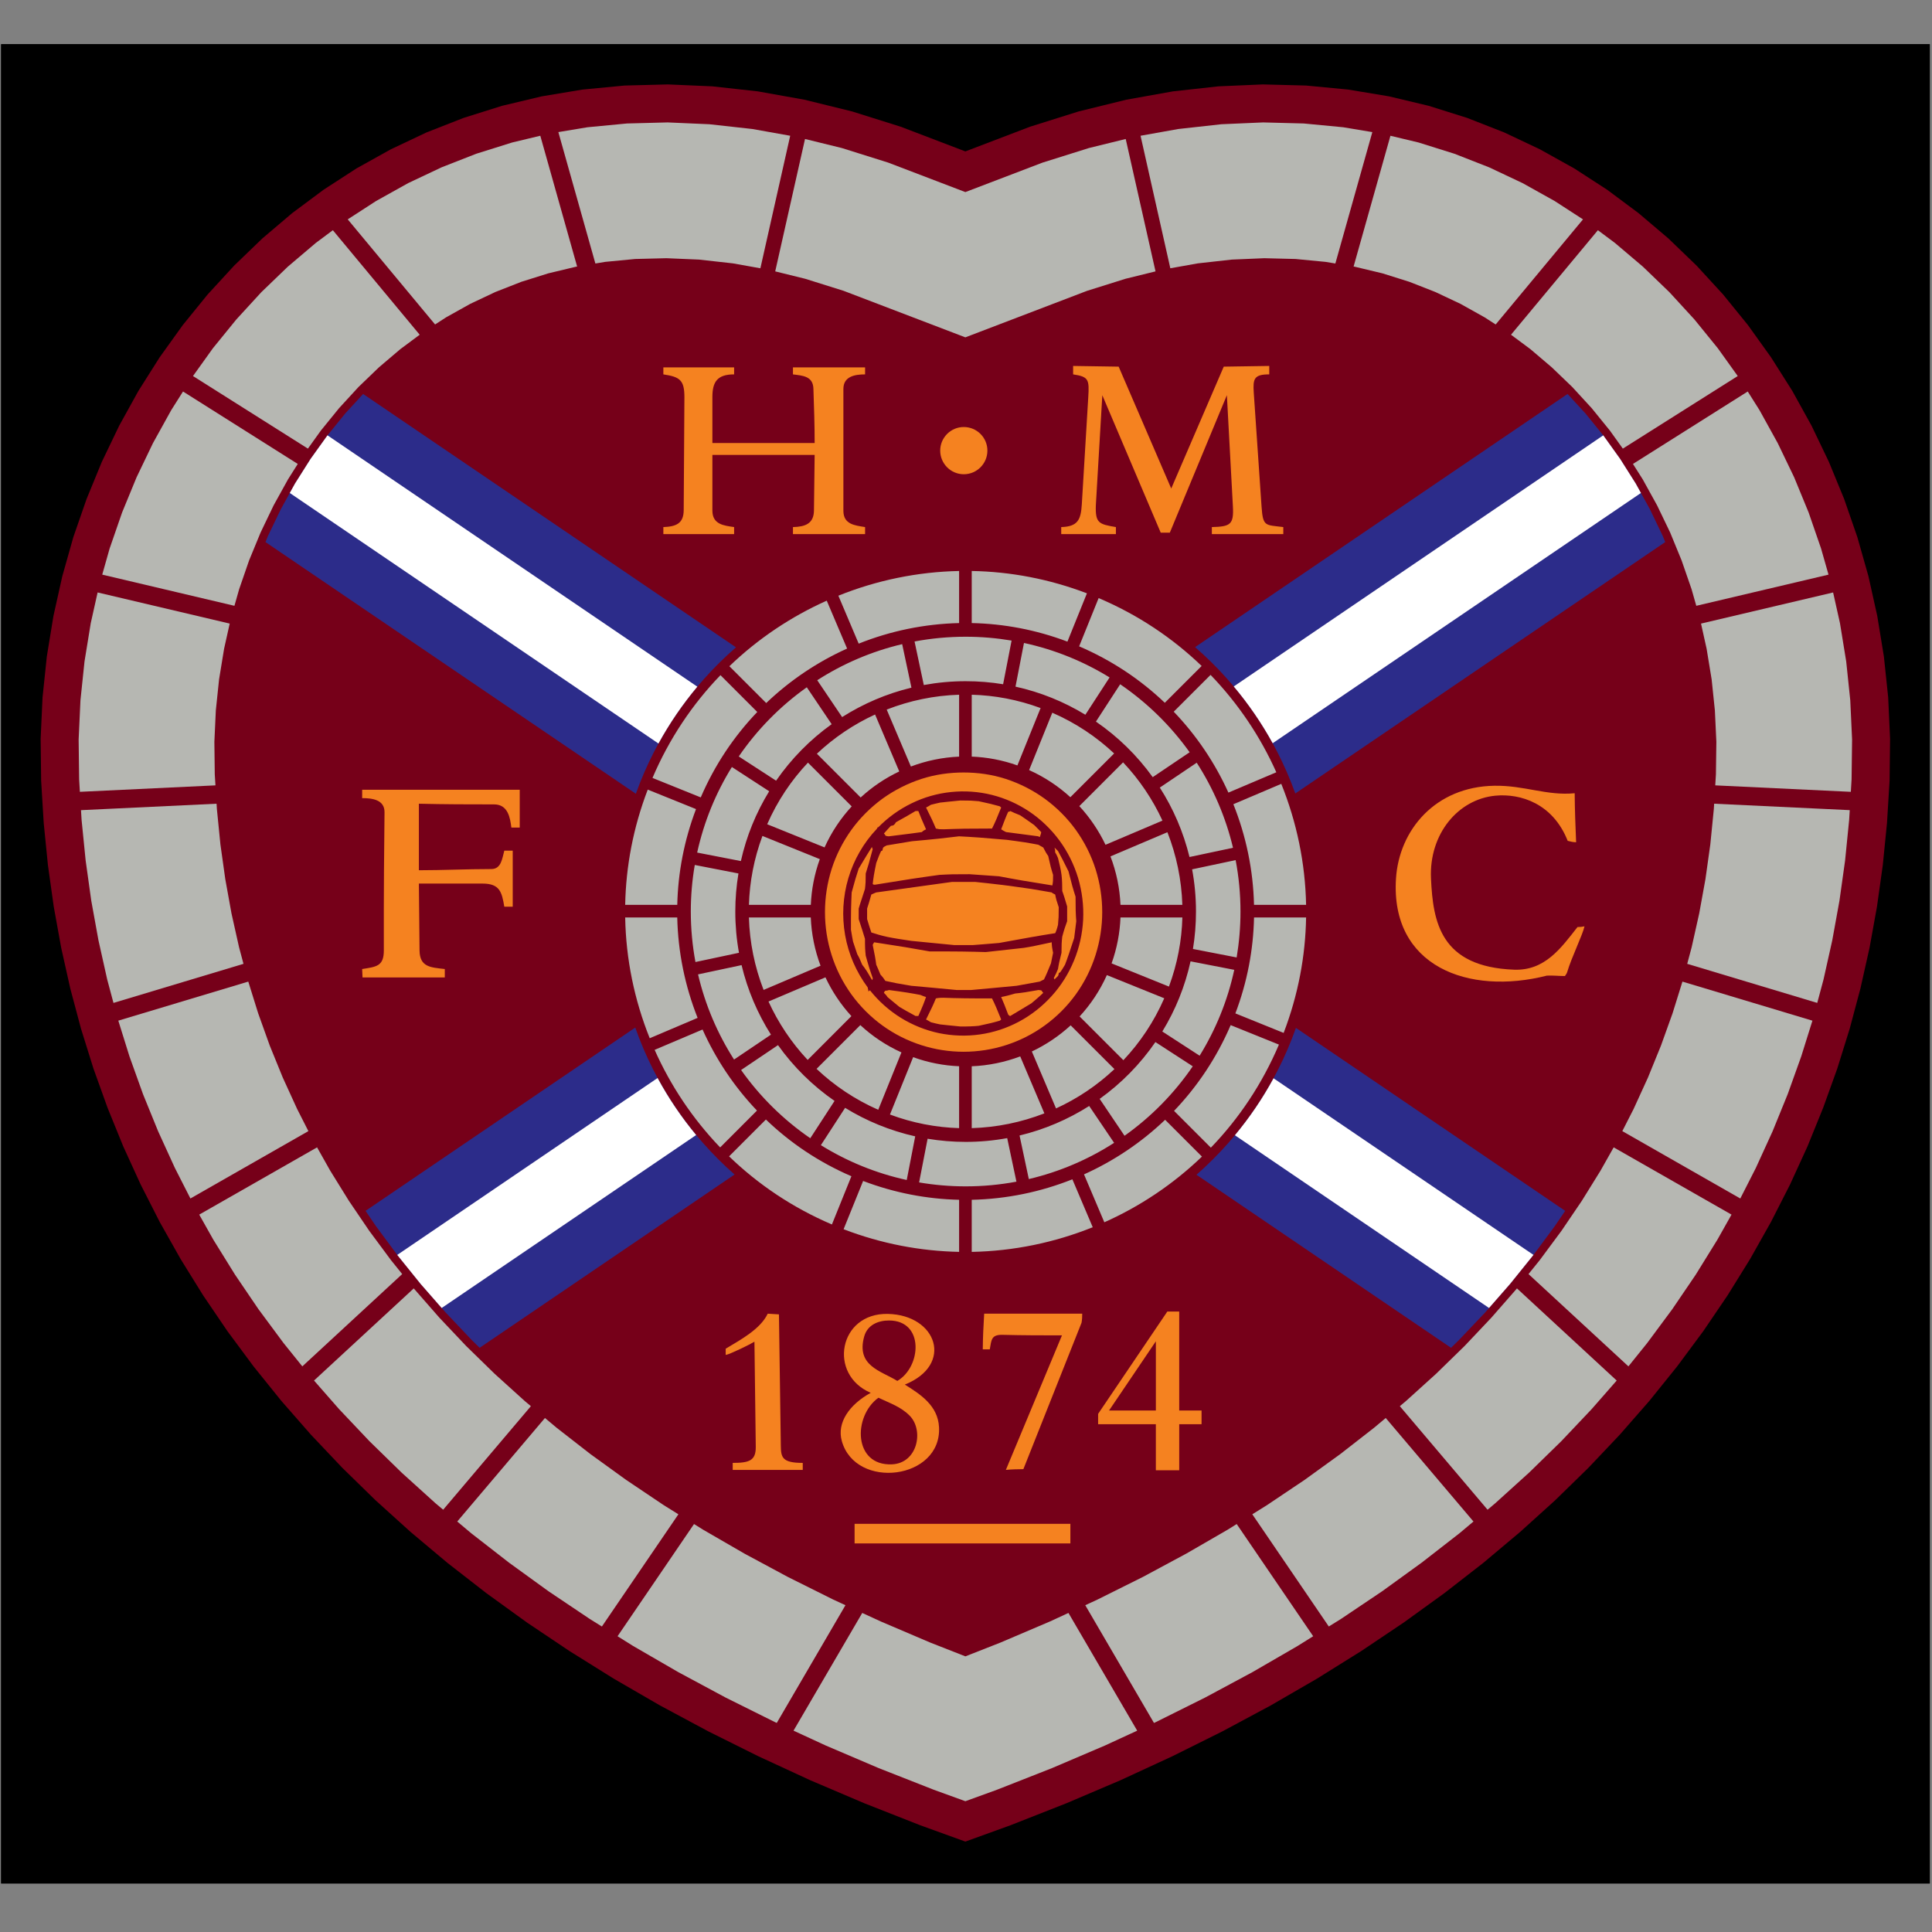
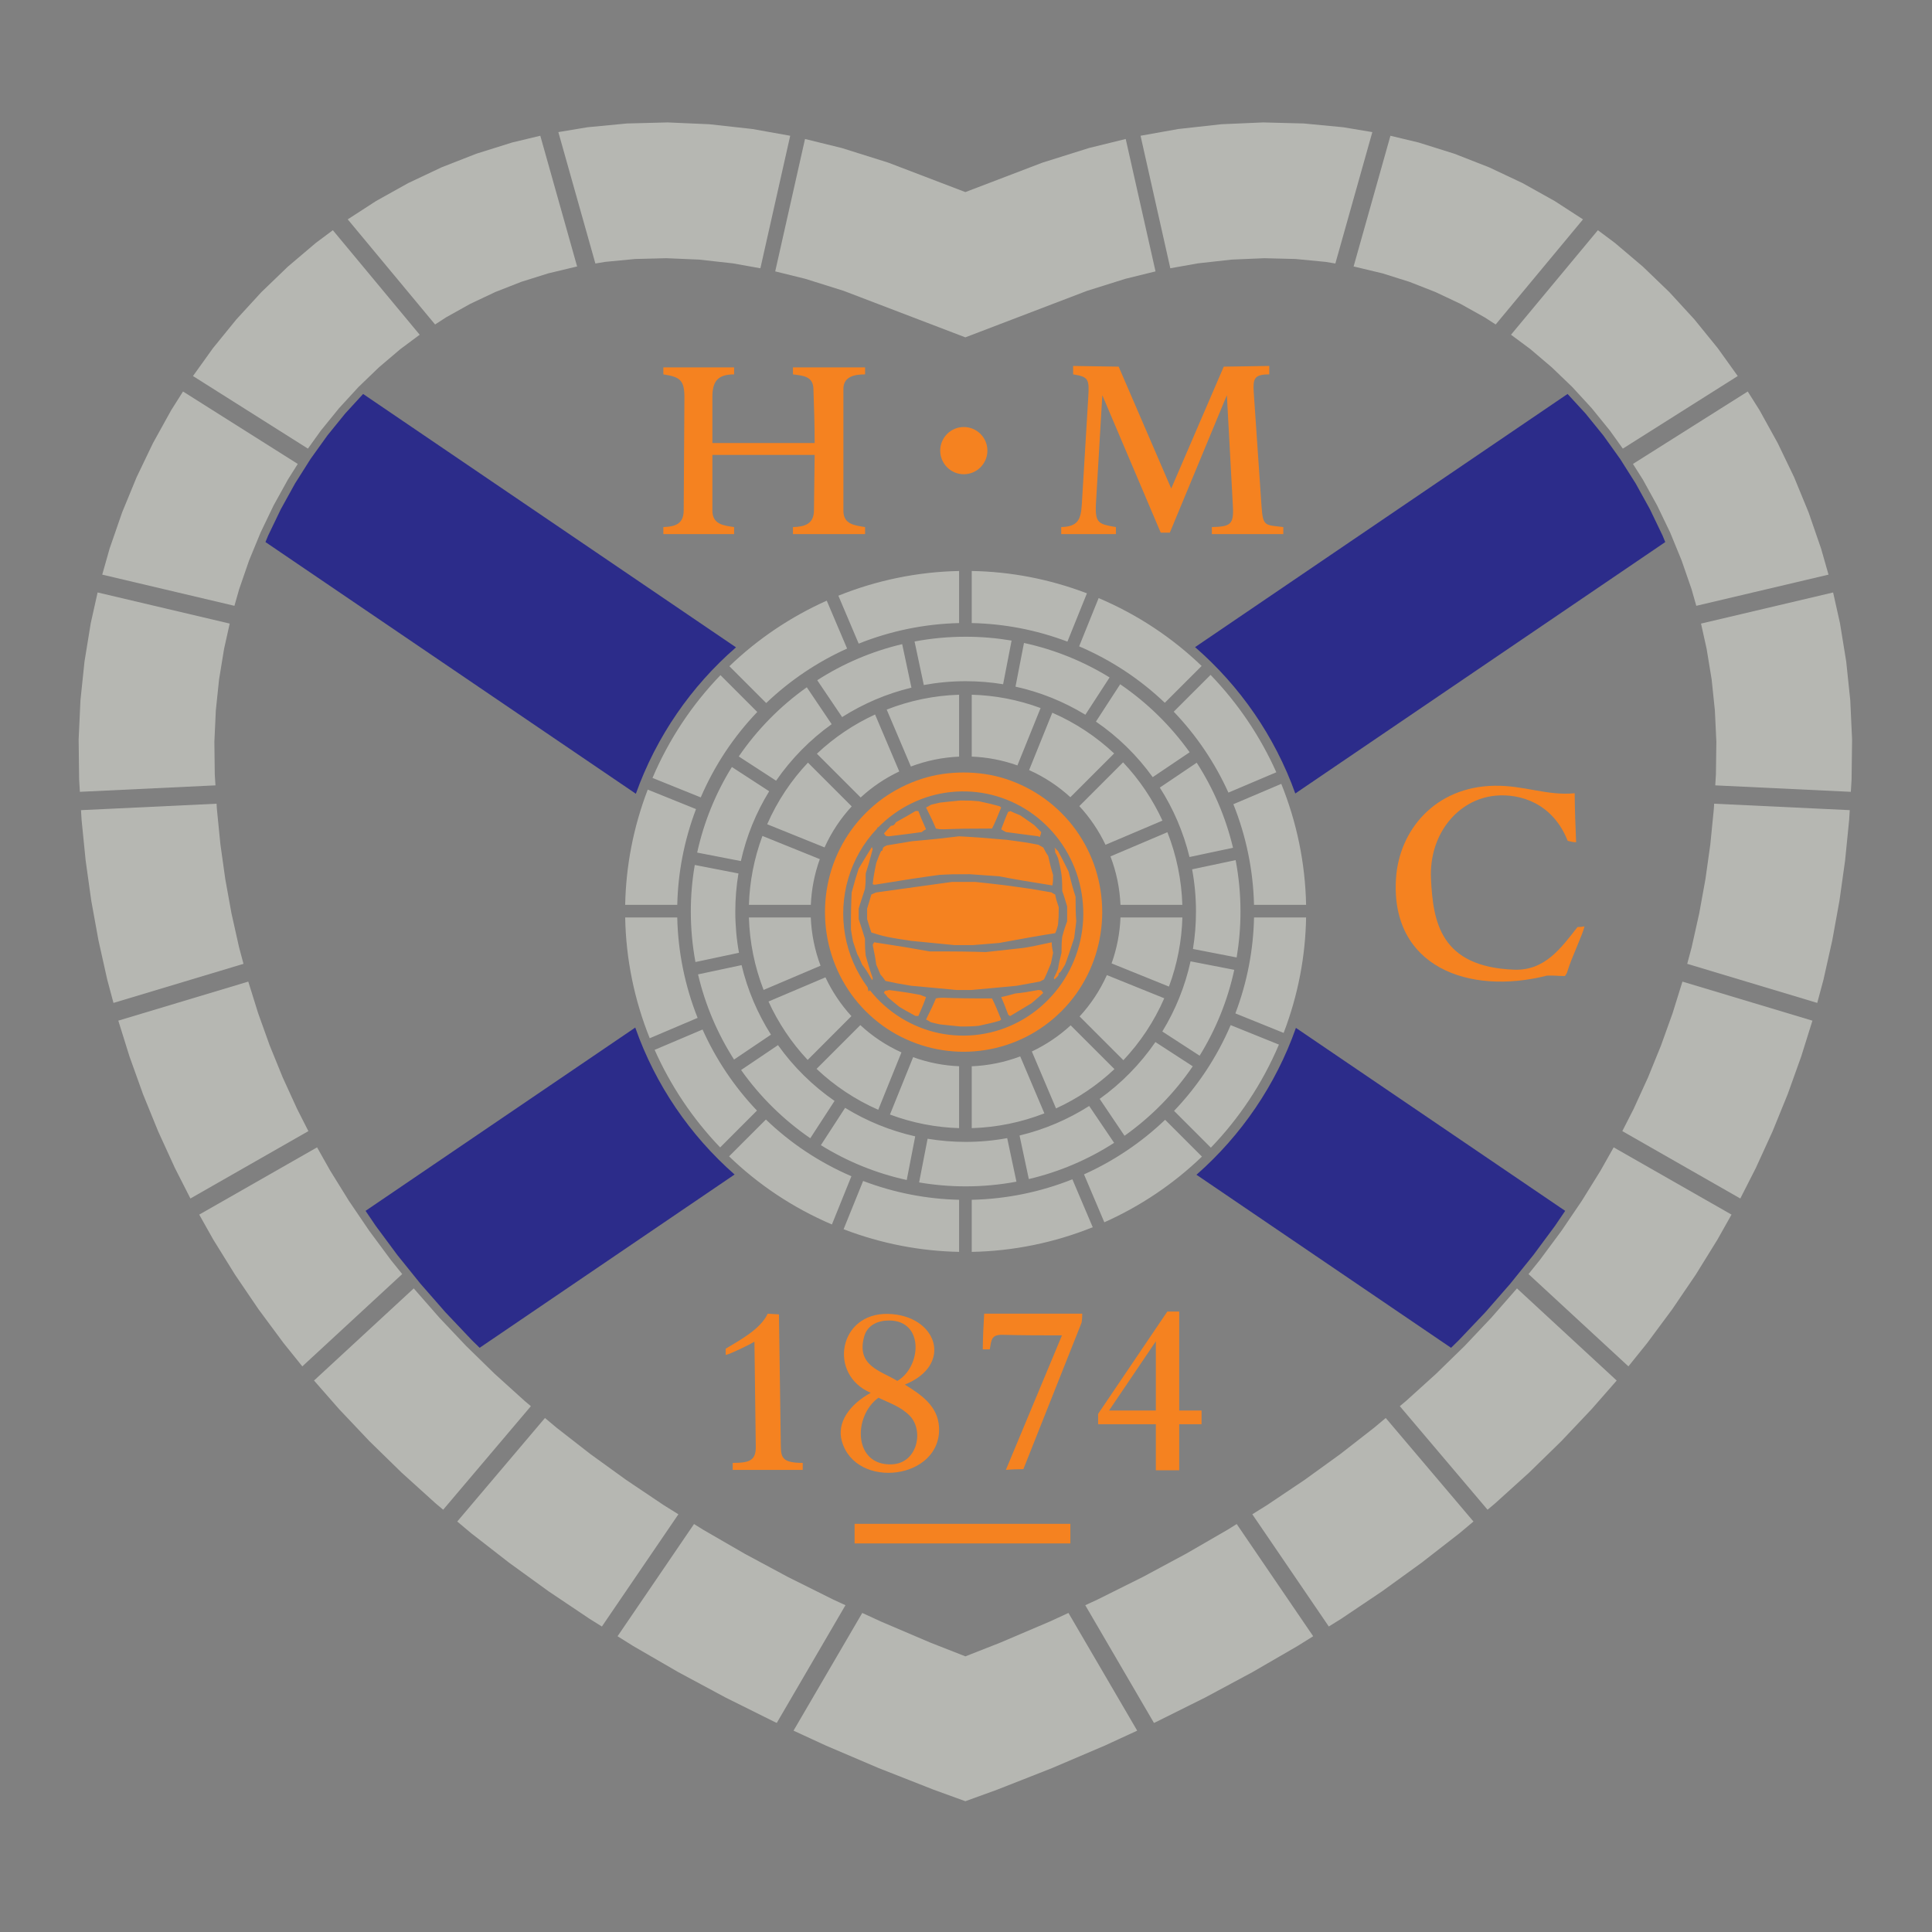
<svg xmlns="http://www.w3.org/2000/svg" xmlns:xlink="http://www.w3.org/1999/xlink" version="1.1" x="0px" y="0px" width="1000px" height="1000px" viewBox="0 -22.635 1000 1000" overflow="visible" enable-background="new 0 -22.635 1000 1000" xml:space="preserve">
  <rect x="0" y="-22.635" width="1000" height="1000" fill="#808080" stroke="none" />
  <defs>
</defs>
  <g>
    <defs>
      <rect id="SVGID_1_" x="0.597" y="0.253" width="999.284" height="951.989" />
    </defs>
    <defs>
-       <path id="SVGID_2_" d="M0,0h998.853v954.73H0V0L0,0z M0,0" />
-     </defs>
+       </defs>
    <defs>
-       <rect id="SVGID_3_" x="0.78" y="0.253" width="999.22" height="953.454" />
-     </defs>
+       </defs>
    <clipPath id="SVGID_4_">
      <use xlink:href="#SVGID_1_" overflow="visible" />
    </clipPath>
    <clipPath id="SVGID_5_" clip-path="url(#SVGID_4_)">
      <use xlink:href="#SVGID_2_" overflow="visible" />
    </clipPath>
    <clipPath id="SVGID_6_" clip-path="url(#SVGID_5_)">
      <use xlink:href="#SVGID_3_" overflow="visible" />
    </clipPath>
    <path clip-path="url(#SVGID_6_)" fill-rule="evenodd" clip-rule="evenodd" fill="#F58220" d="M499.672,33.94   c287.855-119.857,508.88,104.505,498.734,348.289c-10.152,243.778-167.852,455.105-498.734,570.01   C168.785,837.334,11.085,626.007,0.932,382.229C-9.213,138.446,211.806-85.917,499.672,33.94" />
  </g>
-   <polyline fill-rule="evenodd" clip-rule="evenodd" fill="#760019" points="499.672,55.733 533.151,42.951 558.303,35.042   582.963,28.975 607.072,24.66 630.639,22.056 653.63,21.062 676.026,21.64 697.826,23.725 718.994,27.248 739.519,32.146   759.384,38.391 778.564,45.906 797.062,54.654 814.831,64.542 831.863,75.578 848.1,87.676 863.547,100.781 878.159,114.856   891.91,129.833 904.759,145.668 916.681,162.307 927.67,179.661 937.658,197.712 946.621,216.407 954.532,235.65 961.365,255.388   967.098,275.609 971.675,296.215 975.096,317.157 977.324,338.344 978.299,359.785 978.04,381.496 976.705,403.355 974.535,425.12   971.517,446.656 967.67,467.956 962.95,489.021 957.394,509.851 950.98,530.416 943.689,550.69 935.561,570.72 926.526,590.463   916.621,609.905 905.844,629.051 894.163,647.889 881.592,666.4 868.097,684.6 853.701,702.471 838.386,719.968 822.137,737.12   804.95,753.902 786.812,770.296 767.742,786.315 747.68,801.917 726.67,817.114 704.691,831.871 681.721,846.202 657.767,860.076   632.817,873.461 606.872,886.375 579.921,898.826 551.959,910.731 522.984,922.132 499.672,930.57 476.354,922.132 447.378,910.731   419.415,898.826 392.467,886.375 366.521,873.461 341.567,860.076 317.61,846.202 294.655,831.871 272.664,817.114 251.658,801.917   231.604,786.315 212.515,770.296 194.381,753.902 177.194,737.12 160.947,719.968 145.632,702.471 131.234,684.6 117.742,666.4   105.174,647.889 93.494,629.051 82.7,609.905 72.808,590.463 63.785,570.72 55.645,550.69 48.363,530.416 41.938,509.851   36.383,489.021 31.676,467.956 27.82,446.656 24.804,425.12 22.628,403.355 21.299,381.496 21.033,359.785 22.021,338.344   24.238,317.157 27.658,296.215 32.248,275.609 37.956,255.388 44.81,235.65 52.712,216.407 61.688,197.712 71.669,179.661   82.64,162.307 94.579,145.668 107.432,129.833 121.187,114.856 135.793,100.781 151.233,87.676 167.48,75.578 184.506,64.542   202.276,54.654 220.769,45.906 239.954,38.391 259.822,32.146 280.352,27.248 301.514,23.725 323.313,21.64 345.709,21.062   368.7,22.056 392.259,24.66 416.376,28.975 441.03,35.042 466.187,42.951 499.672,55.733 " />
  <path fill-rule="evenodd" clip-rule="evenodd" fill="#B6B7B2" d="M401.251,117.832l15.524,3.83l19.858,6.228l63.032,24.088  l63.029-24.088l19.854-6.228l15.545-3.83l-15.426-68.528l-19.043,4.683l-24.005,7.544l-39.954,15.256l-39.934-15.256l-24.005-7.544  l-19.052-4.683L401.251,117.832 M308.166,113.755l5.028-0.841l15.562-1.497l16.185-0.404l16.866,0.716l17.573,1.96l14.196,2.538  l15.429-68.593l-19.565-3.492l-22.247-2.467l-21.65-0.943l-21.033,0.549l-20.428,1.955l-15.078,2.504L308.166,113.755  L308.166,113.755z M225.198,145.31l5.697-3.689l12.521-6.991l12.992-6.131l13.432-5.268l13.94-4.375l14.439-3.456l0.501-0.072  l-19.064-67.7l-14.578,3.493l-18.58,5.828l-17.926,7.021l-17.282,8.164l-16.634,9.274l-14.672,9.498L225.198,145.31L225.198,145.31z   M159.375,209.57l6.692-9.326l9.451-11.633l10.03-10.93l10.579-10.179l11.107-9.439l10.001-7.437l-44.952-54.1l-8.791,6.555  l-14.498,12.3l-13.73,13.218l-12.927,14.099l-12.121,14.899l-10.328,14.409L159.375,209.57L159.375,209.57z M121.342,290.93  l2.43-8.558l5.149-14.91l5.977-14.506l6.724-14.005l7.46-13.48l5.042-7.972l-59.392-37.497l-6.115,9.677l-9.451,17.068  l-8.469,17.652l-7.49,18.213L56.735,261.3l-3.82,13.491L121.342,290.93L121.342,290.93z M111.521,383.868l-0.357-5.667  l-0.203-16.878l0.75-16.204l1.675-16.048l2.592-15.853l2.914-13.086L50.52,284.016l-3.552,15.912l-3.226,19.821l-2.098,20.071  l-0.941,20.311l0.256,20.631l0.381,6.449L111.521,383.868L111.521,383.868z M126.032,476.244l-2.307-8.623l-3.909-17.479  l-3.207-17.735l-2.526-17.992l-1.819-18.26l-0.172-2.789l-70.167,3.338l0.304,5.077l2.104,21l2.901,20.77l3.726,20.518l4.528,20.281  l3.242,12.126L126.032,476.244L126.032,476.244z M159.619,562.83l-5.822-11.46l-7.443-16.28l-6.729-16.531l-6.001-16.734  l-5.112-16.389L61.234,505.65l5.774,18.498l7.003,19.523l7.836,19.249l8.676,18.985l8.034,15.794L159.619,562.83L159.619,562.83z   M208.182,636.822l-5.81-7.209l-11.288-15.234l-10.483-15.446l-9.688-15.638l-6.8-12.062l-60.996,34.815l7.312,12.993l11.251,18.141  l12.123,17.854l12.991,17.533l9.684,12.025L208.182,636.822L208.182,636.822z M274.787,705.197l-3.195-2.676l-15.613-14.124  l-14.721-14.368l-13.814-14.601l-12.962-14.806l-0.316-0.392l-51.631,47.698l12.968,14.793l15.713,16.597l16.641,16.252  l17.585,15.911l3.945,3.312L274.787,705.197L274.787,705.197z M351.139,761.161l-7.628-4.756l-19.429-13.052l-18.456-13.337  l-17.491-13.623l-6.067-5.078l-45.4,53.588l7.3,6.128l19.494,15.159l20.441,14.805l21.43,14.385l6.209,3.863L351.139,761.161  L351.139,761.161z M437.61,808.217l-6.281-2.896l-23.485-11.705l-22.468-12.079l-21.43-12.39l-4.721-2.944l-39.582,58.079  l8.106,5.067l23.407,13.55l24.41,13.111l25.413,12.646l1.073,0.495L437.61,808.217L437.61,808.217z M553.031,812.222l-9.556,4.404  l-25.613,10.918l-18.184,7.149l-18.207-7.149l-25.602-10.918l-9.57-4.404l-35.573,60.929l16.675,7.688l27.431,11.703l28.474,11.192  l16.365,5.937l16.363-5.937l28.466-11.192l27.435-11.703l16.677-7.688L553.031,812.222L553.031,812.222z M640.114,766.204  l-4.708,2.944l-21.442,12.39l-22.47,12.079l-23.489,11.705l-6.275,2.896l35.563,60.94l1.084-0.501l25.402-12.646l24.41-13.111  l23.396-13.55l8.117-5.067L640.114,766.204L640.114,766.204z M717.251,711.315l-6.056,5.073l-17.484,13.622l-18.46,13.343  l-19.431,13.046l-7.628,4.756l39.592,58.082l6.228-3.863l21.406-14.385l20.45-14.803l19.496-15.163l7.301-6.126L717.251,711.315  L717.251,711.315z M785.168,644.231l-0.311,0.392l-12.968,14.806l-13.802,14.601l-14.735,14.368l-15.613,14.124l-3.194,2.676  l45.414,53.598l3.931-3.312l17.583-15.911l16.65-16.252l15.706-16.597l12.969-14.793L785.168,644.231L785.168,644.231z   M835.236,571.232l-6.806,12.062l-9.699,15.638l-10.477,15.446l-11.291,15.234l-5.812,7.209l51.713,47.772l9.681-12.025  l13.001-17.533l12.134-17.854l11.23-18.141l7.318-12.993L835.236,571.232L835.236,571.232z M870.826,485.441l-5.104,16.389  l-6.007,16.734l-6.729,16.531l-7.438,16.28l-5.84,11.454l61.072,34.876l8.033-15.794l8.674-18.985l7.834-19.249l6.996-19.523  l5.793-18.498L870.826,485.441L870.826,485.441z M887.241,393.361l-0.167,2.788l-1.814,18.261l-2.523,17.992l-3.222,17.735  l-3.906,17.479l-2.304,8.628l67.298,20.227l3.251-12.126l4.528-20.281l3.723-20.518l2.914-20.771l2.098-21l0.31-5.077  L887.241,393.361L887.241,393.361z M880.447,300.132l2.905,13.086l2.599,15.853l1.672,16.048l0.763,16.204l-0.227,16.878  l-0.346,5.667l70.179,3.343l0.381-6.443l0.263-20.631l-0.941-20.311l-2.098-20.071l-3.228-19.821l-3.552-15.913L880.447,300.132  L880.447,300.132z M845.212,217.498l5.057,7.972l7.446,13.48l6.74,14.005l5.95,14.512l5.161,14.91l2.429,8.557l68.441-16.139  L942.59,261.3l-6.457-18.689l-7.485-18.213l-8.489-17.652l-9.431-17.068l-6.103-9.677L845.212,217.498L845.212,217.498z   M782.09,150.62l10.015,7.438l11.094,9.439l10.602,10.18l10.036,10.929l9.442,11.634l6.692,9.332l59.476-37.568l-10.325-14.409  l-12.106-14.899l-12.935-14.1l-13.73-13.218l-14.506-12.299l-8.781-6.556L782.09,150.62L782.09,150.62z M700.615,115.328  l0.524,0.072l14.434,3.456l13.909,4.375l13.441,5.268l13.001,6.131l12.515,6.991l5.721,3.689l45.197-54.397l-14.661-9.499  l-16.614-9.274l-17.31-8.164l-17.932-7.021l-18.57-5.828l-14.586-3.492L700.615,115.328L700.615,115.328z M619.959,113.69  l17.572-1.96l16.862-0.716l16.188,0.404l15.566,1.497l5.029,0.841l19.142-68.015l-15.05-2.51l-20.441-1.955l-21.04-0.547  l-21.63,0.941l-22.252,2.466l-19.56,3.492l15.408,68.594L619.959,113.69L619.959,113.69z M619.959,113.69" />
  <path fill-rule="evenodd" clip-rule="evenodd" fill="#B6B7B2" d="M435.881,348.527c10.895-6.912,22.98-12.127,35.876-15.231  l-4.792-22.527c-15.828,3.744-30.66,10.119-43.962,18.678L435.881,348.527 M401.705,381.449  c7.836-11.323,17.575-21.24,28.767-29.249l-12.873-19.101c-13.755,9.75-25.686,21.889-35.215,35.805L401.705,381.449  L401.705,381.449z M383.475,423.051c2.89-12.98,7.903-25.136,14.653-36.131l-19.308-12.551  c-8.337,13.444-14.469,28.368-17.967,44.291L383.475,423.051L383.475,423.051z M382.497,470.523  c-1.263-6.918-1.907-14.063-1.907-21.346c0-6.709,0.559-13.302,1.633-19.708l-22.611-4.399c-1.348,7.837-2.051,15.888-2.051,24.107  c0,8.928,0.829,17.657,2.403,26.132L382.497,470.523L382.497,470.523z M399.046,512.903c-6.918-10.92-12.121-23.041-15.208-35.997  l-22.532,4.798c3.724,15.883,10.094,30.734,18.64,44.083L399.046,512.903L399.046,512.903z M431.961,547.198  c-11.346-7.859-21.263-17.633-29.272-28.874l-19.095,12.874c9.75,13.79,21.896,25.763,35.811,35.314L431.961,547.198  L431.961,547.198z M473.712,565.537c-13.033-2.926-25.244-7.962-36.286-14.756l-12.54,19.32c13.474,8.36,28.451,14.54,44.439,18.026  L473.712,565.537L473.712,565.537z M521.327,566.453c-6.984,1.289-14.172,1.955-21.505,1.955c-6.717,0-13.29-0.572-19.697-1.633  l-4.397,22.609c7.835,1.335,15.882,2.039,24.094,2.039c8.979,0,17.763-0.833,26.285-2.431L521.327,566.453L521.327,566.453z   M563.762,549.816c-10.921,6.942-23.075,12.173-36.043,15.284l4.795,22.546c15.905-3.742,30.795-10.155,44.15-18.748  L563.762,549.816L563.762,549.816z M598.037,516.733c-7.839,11.395-17.613,21.358-28.855,29.411l12.876,19.093  c13.79-9.785,25.769-21.979,35.312-35.959L598.037,516.733L598.037,516.733z M616.226,474.953  c-2.86,13.027-7.852,25.267-14.612,36.315l19.309,12.526c8.331-13.479,14.473-28.448,17.926-44.445L616.226,474.953L616.226,474.953  z M617.039,427.33c1.312,7.098,2,14.386,2,21.848c0,6.603-0.531,13.058-1.57,19.368l22.622,4.392  c1.287-7.723,1.979-15.654,1.979-23.76c0-9.094-0.861-17.992-2.506-26.627L617.039,427.33L617.039,427.33z M600.317,385.017  c6.984,10.912,12.214,23.009,15.363,35.936l22.526-4.78c-3.781-15.875-10.205-30.726-18.787-44.028L600.317,385.017L600.317,385.017  z M567.254,350.865c11.383,7.812,21.332,17.544,29.389,28.753l19.109-12.884c-9.812-13.755-21.99-25.673-35.95-35.196  L567.254,350.865L567.254,350.865z M525.621,332.771c12.979,2.85,25.146,7.831,36.162,14.542l12.539-19.31  c-13.448-8.282-28.395-14.397-44.315-17.842L525.621,332.771L525.621,332.771z M499.822,329.953c6.592,0,13.07,0.535,19.387,1.572  l4.386-22.599c-7.738-1.298-15.683-1.989-23.773-1.989c-9.041,0-17.879,0.845-26.448,2.466l4.784,22.528  C485.179,330.644,492.425,329.953,499.822,329.953L499.822,329.953z M350.555,445.709c0.369-16.544,3.515-33.248,9.701-49.561  l-24.982-10.083c-7.521,19.606-11.299,39.738-11.681,59.636h26.961V445.709z M361.085,504.218  c-6.525-16.423-10.148-34.039-10.542-51.984h-26.949c0.381,21.59,4.774,42.77,12.706,62.52L361.085,504.218L361.085,504.218z   M391.806,552.198c-11.776-12.347-21.276-26.578-28.164-41.955l-24.804,10.526c8.248,18.532,19.684,35.673,33.917,50.499  L391.806,552.198L391.806,552.198z M440.686,586.18c-16.854-7.261-31.716-17.295-44.255-29.356l-19.058,19.07  c15.029,14.516,32.901,26.584,53.225,35.255L440.686,586.18L440.686,586.18z M496.43,598.372  c-16.579-0.375-33.349-3.532-49.679-9.744l-10.107,24.982c19.661,7.552,39.853,11.323,59.786,11.724V598.372L496.43,598.372z   M555.061,587.771c-16.46,6.567-34.114,10.213-52.095,10.606v26.962c21.63-0.406,42.857-4.805,62.632-12.765L555.061,587.771  L555.061,587.771z M603.067,556.96c-12.357,11.818-26.601,21.335-41.987,28.259l10.521,24.799  c18.558-8.266,35.7-19.745,50.527-34.005L603.067,556.96L603.067,556.96z M636.991,507.966c-7.246,16.901-17.262,31.8-29.297,44.387  l19.047,19.04c14.538-15.076,26.579-32.991,35.232-53.348L636.991,507.966L636.991,507.966z M649.086,452.234  c-0.343,16.573-3.465,33.333-9.654,49.661l24.982,10.107c7.523-19.643,11.29-39.834,11.621-59.768H649.086L649.086,452.234z   M638.386,393.629c6.589,16.448,10.271,34.089,10.691,52.081h26.958c-0.43-21.633-4.86-42.836-12.846-62.623L638.386,393.629  L638.386,393.629z M607.525,345.738c11.823,12.324,21.358,26.532,28.295,41.878l24.801-10.525  c-8.275-18.511-19.756-35.614-34.038-50.405L607.525,345.738L607.525,345.738z M558.562,311.912  c16.88,7.224,31.778,17.212,44.341,29.214l19.07-19.058c-15.08-14.494-32.979-26.508-53.325-35.139L558.562,311.912L558.562,311.912  z M502.966,299.863c16.514,0.34,33.236,3.438,49.532,9.607l10.093-25c-19.595-7.473-39.738-11.227-59.625-11.562V299.863  L502.966,299.863z M444.458,310.512c16.429-6.579,34.028-10.227,51.972-10.643v-26.96c-21.58,0.428-42.764,4.839-62.491,12.789  L444.458,310.512L444.458,310.512z M396.592,341.257c12.331-11.776,26.508-21.287,41.865-28.195l-10.536-24.797  c-18.498,8.266-35.59,19.703-50.395,33.935L396.592,341.257L396.592,341.257z M362.711,390.096  c7.236-16.843,17.248-31.681,29.255-44.214l-19.051-19.058c-14.5,15.024-26.526,32.879-35.186,53.194L362.711,390.096  L362.711,390.096z M419.684,445.709c0.328-7.903,1.841-15.872,4.648-23.66l-29.697-12.001c-4.367,11.728-6.631,23.766-6.996,35.661  H419.684L419.684,445.709z M424.714,477.215c-2.979-7.943-4.714-16.387-5.053-24.981h-32.028  c0.377,12.927,2.981,25.607,7.605,37.515L424.714,477.215L424.714,477.215z M440.686,503.312  c-5.489-6.007-10.019-12.787-13.433-20.077l-29.476,12.515c5.042,11.039,11.858,21.265,20.274,30.229L440.686,503.312  L440.686,503.312z M466.584,522.09c-8.003-3.629-15.142-8.425-21.281-14.136l-22.651,22.652  c9.111,8.641,19.833,15.854,31.923,21.188L466.584,522.09L466.584,522.09z M496.43,529.248c-7.95-0.326-15.954-1.852-23.79-4.695  l-11.997,29.689c11.771,4.398,23.851,6.687,35.787,7.044V529.248L496.43,529.248z M528.062,524.16  c-7.971,3.002-16.46,4.756-25.096,5.106v32.02c12.962-0.381,25.68-3.002,37.602-7.65L528.062,524.16L528.062,524.16z   M554.176,508.08c-6.004,5.53-12.798,10.071-20.092,13.529l12.515,29.475c11.049-5.064,21.287-11.919,30.235-20.357L554.176,508.08  L554.176,508.08z M572.915,482.068c-3.611,8.058-8.417,15.22-14.111,21.406l22.654,22.646c8.633-9.153,15.855-19.91,21.156-32.05  L572.915,482.068L572.915,482.068z M579.96,452.234c-0.299,7.931-1.803,15.948-4.604,23.778l29.69,12.001  c4.374-11.77,6.63-23.837,6.951-35.78H579.96L579.96,452.234z M574.771,420.637c3.043,7.956,4.818,16.431,5.188,25.072h32.022  c-0.405-12.98-3.062-25.698-7.732-37.587L574.771,420.637L574.771,420.637z M558.66,394.607c5.53,5.978,10.081,12.753,13.552,20.018  l29.473-12.515c-5.074-11.007-11.939-21.229-20.378-30.155L558.66,394.607L558.66,394.607z M532.665,375.959  c8.033,3.599,15.182,8.379,21.358,14.04l22.655-22.646c-9.153-8.604-19.881-15.804-32.014-21.084L532.665,375.959L532.665,375.959z   M502.966,368.981c7.885,0.309,15.85,1.788,23.642,4.564l12.002-29.69c-11.752-4.345-23.754-6.584-35.644-6.9V368.981  L502.966,368.981z M471.473,374.118c7.944-3.003,16.364-4.755,24.958-5.124v-32.038c-12.927,0.392-25.595,3.039-37.474,7.688  L471.473,374.118L471.473,374.118z M445.472,390.143c5.971-5.507,12.717-10.035,19.981-13.48l-12.515-29.475  c-11.008,5.059-21.197,11.894-30.119,20.303L445.472,390.143L445.472,390.143z M426.787,415.982  c3.613-7.985,8.397-15.113,14.059-21.234l-22.65-22.65c-8.606,9.104-15.806,19.809-21.103,31.895L426.787,415.982L426.787,415.982z   M426.787,415.982" />
  <path fill-rule="evenodd" clip-rule="evenodd" fill="#2C2C8A" d="M380.221,585.292l-131.955,89.689l-4.004-3.921l-13.702-14.46  l-12.843-14.684l-12.014-14.898l-11.18-15.088l-5.309-7.832l139.595-94.869C339.213,538.855,357.11,564.975,380.221,585.292   M670.767,509.398l139.365,94.708l-5.316,7.831l-11.18,15.088l-12.014,14.9l-12.828,14.684l-13.73,14.458l-4.005,3.921  l-131.775-89.57C642.412,565.118,660.329,539.011,670.767,509.398L670.767,509.398z M618.564,312.318l192.801-131.038l9.273,10.084  l9.278,11.442l8.668,12.099l8.037,12.705l7.351,13.29l6.627,13.79l1.323,3.252L670.445,388.068  C659.849,358.505,641.807,332.492,618.564,312.318L618.564,312.318z M187.957,181.287l192.991,131.144  c-23.242,20.192-41.257,46.222-51.824,75.781L137.408,257.939l1.329-3.254l6.634-13.79l7.347-13.29l8.034-12.706l8.676-12.098  l9.279-11.442L187.957,181.287L187.957,181.287z M187.957,181.287" />
-   <path fill-rule="evenodd" clip-rule="evenodd" fill="#FFFFFF" d="M360.328,564.856l-131.716,89.522l-10.895-12.453l-12.014-14.9  l-0.082-0.119l134.743-91.566C346.05,545.857,352.748,555.727,360.328,564.856 M659.185,535.481L793.723,626.9l-0.093,0.119  l-12.014,14.898l-10.895,12.455l-131.54-89.402C646.765,555.858,653.484,545.988,659.185,535.481L659.185,535.481z M638.589,332.676  L829.84,202.695l0.077,0.106l8.668,12.098l8.037,12.706l2.726,4.921l-190.616,129.53  C652.983,351.579,646.217,341.758,638.589,332.676L638.589,332.676z M169.506,202.695l191.435,130.094  c-7.628,9.082-14.378,18.945-20.124,29.422L149.989,232.532l2.724-4.921l8.034-12.705l8.676-12.099L169.506,202.695L169.506,202.695  z M169.506,202.695" />
  <path fill-rule="evenodd" clip-rule="evenodd" fill="#F58220" d="M498.748,377.204c7.335,0,14.809,1.038,21.843,3.332  c7.148,2.336,13.993,5.781,20.129,10.227c6.188,4.505,11.659,9.963,16.149,16.191c4.461,6.228,7.918,13.093,10.206,20.311  c2.265,7.216,3.433,14.678,3.433,22.194c0,7.52-1.168,15.022-3.433,22.163c-2.288,7.287-5.745,14.159-10.206,20.387  c-4.49,6.222-9.961,11.704-16.149,16.162c-6.136,4.471-12.98,7.892-20.129,10.18c-7.034,2.264-14.508,3.407-21.843,3.407  s-14.744-1.144-21.81-3.407c-7.177-2.288-13.987-5.709-20.173-10.18c-6.149-4.458-11.645-9.945-16.125-16.162  c-4.465-6.228-7.934-13.1-10.216-20.387c-2.27-7.14-3.42-14.643-3.42-22.163c0-7.516,1.15-14.978,3.42-22.194  c2.283-7.211,5.751-14.077,10.216-20.311c4.48-6.228,9.976-11.68,16.125-16.191c6.187-4.446,12.997-7.891,20.173-10.227  C484.004,378.242,491.412,377.204,498.748,377.204 M454.451,405.709l0.03-0.406c-0.233,0.388-0.478,0.751-0.709,1.151  c-3.398,3.576-6.371,7.581-8.826,11.86c-2.472,4.277-4.429,8.854-5.846,13.622c-1.418,4.746-2.259,9.673-2.551,14.625  c-0.281,4.947,0.025,9.947,0.882,14.828c0.863,4.905,2.307,9.666,4.267,14.219c1.979,4.555,4.481,8.875,7.426,12.854l0.422,2.098  c0.233-0.203,0.483-0.428,0.709-0.655c4.505,5.661,9.96,10.525,16.038,14.292c6.103,3.765,12.808,6.46,19.762,7.926  c6.956,1.429,14.153,1.669,21.208,0.655c7.021-0.99,13.9-3.253,20.194-6.626c6.313-3.374,12.035-7.879,16.874-13.23  c4.865-5.354,8.778-11.587,11.54-18.302c2.789-6.722,4.387-13.939,4.768-21.221c0.354-7.29-0.551-14.649-2.625-21.634  c-2.098-6.96-5.384-13.564-9.666-19.392c-4.3-5.828-9.58-10.905-15.53-14.91c-5.933-3.995-12.562-6.95-19.452-8.666  c-6.907-1.728-14.092-2.204-21.148-1.478c-7.056,0.727-13.987,2.707-20.405,5.853C465.405,396.274,459.481,400.573,454.451,405.709  L454.451,405.709z M479.314,493.425c-0.454,1.312-0.923,2.636-1.585,4.255c-0.656,1.633-1.526,3.583-2.402,5.556h-1.453  c-1.842-1.002-3.667-2.01-5.055-2.789c-1.388-0.774-2.354-1.358-3.308-1.931c-0.685-0.548-1.363-1.109-2.407-1.967  c-1.013-0.848-2.402-1.979-3.767-3.124c-0.16-0.309-0.357-0.596-0.661-0.965c-0.303-0.37-0.733-0.791-1.162-1.216  c0.031-0.094,0.031-0.142,0.053-0.201c0.024-0.071,0.174-0.371,0.375-0.572c0.103-0.108,0.196-0.203,0.31-0.312  c0.447-0.028,0.878-0.028,1.39-0.179c0.125-0.046,0.256-0.119,0.428-0.179c3.296,0.429,6.597,0.87,9.308,1.301  c2.735,0.429,4.882,0.833,7.033,1.238c0.382,0.179,0.757,0.321,1.145,0.478c0.173,0.06,0.4,0.132,0.679,0.251  C478.533,493.152,478.939,493.308,479.314,493.425L479.314,493.425z M533.821,496.699l-10.896,6.537  c-0.382,0-0.716-0.333-1.085-0.729c-0.677-1.804-1.368-3.586-1.967-5.106c-0.604-1.496-1.145-2.74-1.669-3.981  c0.939-0.177,1.836-0.355,3.052-0.666c1.216-0.287,2.708-0.729,4.207-1.156c1.586-0.156,3.138-0.321,5.149-0.632  c2.011-0.31,4.407-0.74,6.838-1.169c0.325,0.014,0.883,0.037,1.21,0.131c0.179,0.048,0.402,0.133,0.605,0.227  c0.032,0.24,0.098,0.359,0.25,0.596c0.131,0.145,0.298,0.322,0.485,0.489c-0.754,0.74-1.505,1.466-2.551,2.359  C536.42,494.536,535.117,495.614,533.821,496.699L533.821,496.699z M471.698,487.611c-2.694-0.453-5.358-0.89-7.604-1.312  c-2.229-0.441-4.023-0.822-5.842-1.229c-0.451-0.653-0.888-1.356-1.323-1.883c-0.428-0.547-0.829-0.978-1.216-1.406  c-0.435-1.054-0.852-2.144-1.233-2.954c-0.358-0.86-0.662-1.491-0.935-2.117c-0.181-1.244-0.335-2.514-0.638-4.183  c-0.306-1.698-0.728-3.845-1.181-5.995c0-0.375,0.429-0.913,0.734-1.436c5.731,0.875,11.483,1.769,16.27,2.551  c4.773,0.804,8.587,1.476,12.412,2.167c5.842,0,11.692,0,16.544,0.061c4.841,0.054,8.685,0.172,12.525,0.28l19.609-2.158  c1.788-0.281,3.552-0.59,5.983-1.084c2.408-0.482,5.468-1.163,8.558-1.817c0.024,0.726,0.045,1.46,0.164,2.354  c0.119,0.929,0.337,2.014,0.552,3.086l-1.097,5.452c-0.73,1.799-1.454,3.551-2.054,4.948c-0.604,1.417-1.084,2.413-1.57,3.396  l-2.169,1.098l-12.014,2.182c-7.846,0.773-15.713,1.464-23.603,2.191h-7.263C487.431,489.021,479.571,488.336,471.698,487.611  L471.698,487.611z M451.699,483.981c-0.024,0.257-0.125,0.501-0.358,0.731c-0.048-0.296-0.119-0.499-0.351-0.731  c-0.866-1.509-1.723-3.017-2.527-4.25c-0.769-1.192-1.491-2.114-2.188-3.021c-0.453-1.097-0.9-2.204-1.329-3.11  c-0.412-0.913-0.815-1.609-1.222-2.33l-2.192-6.555c-0.149-0.747-0.287-1.526-0.478-2.563c-0.185-1.013-0.393-2.319-0.607-3.588  c0-3.89,0-7.764,0.07-10.958c0.072-3.224,0.191-5.762,0.306-8.313c0.66-2.457,1.341-4.905,1.936-6.955  c0.615-2.067,1.15-3.724,1.699-5.394c1.316-2.229,2.664-4.446,3.818-6.33c1.128-1.858,2.098-3.383,3.064-4.934  c0,0.406,0.031,0.738,0.387,1.097c-0.709,2.676-1.442,5.362-2.026,7.485c-0.619,2.122-1.109,3.67-1.61,5.232  c0,1.549-0.01,3.111-0.065,4.428c-0.072,1.341-0.197,2.455-0.316,3.551c-0.654,2.01-1.316,4.018-1.858,5.715  c-0.578,1.694-0.978,3.089-1.395,4.452v5.442c0.661,2.007,1.316,4.04,1.858,5.714c0.55,1.698,0.978,3.099,1.395,4.493  c0,1.729,0,3.451,0.072,4.917c0.071,1.466,0.196,2.622,0.309,3.784c0.597,2.109,1.181,4.232,1.789,6.173  c0.603,1.932,1.24,3.702,1.847,5.442C451.722,483.753,451.722,483.867,451.699,483.981L451.699,483.981z M547.623,482.515  l-1.826,1.816c-0.048-0.303-0.131-0.471-0.354-0.731c0.453-0.895,0.905-1.819,1.287-2.601c0.343-0.767,0.638-1.464,0.894-2.107  c0.179-1.073,0.343-2.147,0.653-3.552c0.301-1.377,0.729-3.076,1.156-4.81c0-1.645,0.026-3.295,0.074-4.684  c0.071-1.395,0.19-2.526,0.307-3.664c0.429-1.575,0.882-3.16,1.312-4.488c0.432-1.335,0.834-2.419,1.228-3.505v-7.628  c-0.465-1.584-0.915-3.151-1.347-4.493c-0.402-1.316-0.811-2.425-1.192-3.517c-0.023-2.795-0.023-5.602-0.381-8.432  c-0.382-2.86-1.085-5.733-1.81-8.641c-0.262-0.608-0.524-1.228-0.763-1.693c-0.262-0.488-0.465-0.846-0.694-1.204  c-0.021-0.381-0.021-0.751-0.047-1.132c-0.045-0.393-0.152-0.894-0.322-1.417l1.826,1.823c0.725,1.347,1.454,2.682,2.369,4.421  c0.894,1.776,1.993,3.958,3.063,6.103c0.67,2.658,1.35,5.317,1.945,7.491c0.608,2.194,1.145,3.891,1.705,5.614  c0.021,2.551,0.021,5.089,0.071,7.224c0.048,2.086,0.179,3.784,0.298,5.481l-1.085,8.713c-0.968,2.944-1.922,5.883-2.717,8.177  c-0.775,2.305-1.386,3.968-2.026,5.625c-0.552,0.905-1.076,1.835-1.505,2.479c-0.427,0.674-0.736,1.085-1.046,1.514  c-0.229,0.025-0.479,0.15-0.703,0.394c0,0.513-0.119,0.876-0.301,1.283C547.671,482.424,547.645,482.472,547.623,482.515  L547.623,482.515z M453.541,439.285l39.213-5.442h12.009c2.208,0.234,4.432,0.484,6.627,0.71c2.565,0.28,5.149,0.56,7.616,0.881  c2.479,0.287,4.839,0.632,7.16,0.966c2.375,0.303,4.696,0.632,7.727,1.091c3.052,0.5,6.743,1.144,10.465,1.794  c0.164,0.178,0.354,0.322,0.665,0.5c0.312,0.185,0.727,0.388,1.144,0.591c0.182,0.888,0.334,1.77,0.644,2.86  c0.311,1.084,0.742,2.401,1.184,3.693c0,1.782-0.027,3.535-0.071,5.054c-0.075,1.501-0.18,2.76-0.299,4.03  c-0.214,0.875-0.452,1.77-0.694,2.479c-0.238,0.732-0.5,1.304-0.763,1.888c-3.781,0.585-7.55,1.198-12.396,2.051  c-4.854,0.857-10.748,1.93-16.653,3.015c-3.03,0.256-6.055,0.5-8.296,0.685c-2.231,0.18-3.697,0.305-5.17,0.4h-9.784  c-5.018-0.5-10.024-0.989-13.707-1.341c-3.701-0.375-6.073-0.585-8.462-0.829c-4.476-0.66-8.944-1.341-12.384-2.05  c-3.469-0.732-5.899-1.536-8.318-2.305c-0.454-1.354-0.894-2.701-1.253-3.852c-0.382-1.154-0.667-2.098-0.929-3.073v-5.442  c0.286-0.894,0.591-1.805,0.954-3.021c0.357-1.222,0.793-2.735,1.223-4.242c0.278-0.131,0.559-0.281,0.804-0.365  c0.488-0.244,0.769-0.369,1.144-0.5C453.11,439.433,453.295,439.363,453.541,439.285L453.541,439.285z M457.164,416.031  c0.197-0.144,0.381-0.299,0.661-0.502c0.315-0.154,0.734-0.381,1.156-0.583l13.074-2.169c4.882-0.441,9.762-0.888,13.815-1.323  c4.052-0.431,7.288-0.812,10.523-1.216c3.195,0.172,6.409,0.333,10.521,0.638c4.115,0.309,9.146,0.727,14.202,1.179  c3.301,0.453,6.603,0.87,9.293,1.294c2.742,0.435,4.887,0.829,7.035,1.251l2.551,1.431c0.45,0.905,0.895,1.776,1.323,2.502  c0.426,0.74,0.834,1.3,1.225,1.872c0.432,1.96,0.873,3.92,1.299,5.571c0.418,1.616,0.823,2.926,1.231,4.232  c0,1.083,0,2.198-0.051,3.092c-0.069,0.923-0.191,1.633-0.311,2.361c-5.519-0.882-11.033-1.77-15.646-2.552  c-4.615-0.793-8.283-1.478-11.954-2.181l-15.274-1.073c-3.112,0-6.229,0-8.827,0.047c-2.611,0.072-4.686,0.19-6.784,0.299  c-4.361,0.607-8.707,1.204-14.266,2.048c-5.59,0.859-12.367,1.944-19.154,3.051c-0.404,0-0.757-0.022-1.084-0.375  c0.155-1.441,0.328-2.901,0.631-4.724c0.31-1.825,0.741-3.97,1.194-6.174c0.482-1.3,0.964-2.598,1.388-3.623  c0.417-1.038,0.785-1.801,1.15-2.551c0.237-0.025,0.476-0.131,0.708-0.358c0-0.511,0.121-0.917,0.306-1.323  C457.115,416.132,457.14,416.079,457.164,416.031L457.164,416.031z M457.515,408.773c0.738-0.793,1.442-1.598,1.848-2.051  c0.435-0.453,0.488-0.548,0.738-0.798c0.256-0.281,0.65-0.716,1.056-1.134c0.638,0,0.941-0.119,1.467-0.392  c0.131-0.125,0.278-0.275,0.397-0.406c0.281-0.281,0.49-0.638,0.693-1.025c2.001-1.119,4.028-2.241,5.697-3.195  c1.697-0.976,3.086-1.798,4.47-2.616h1.447c0.47,1.216,0.948,2.432,1.61,4.005c0.661,1.55,1.525,3.517,2.377,5.448  c-0.703,0.345-1.466,0.726-2.17,1.442c-1.792,0.25-3.586,0.478-6.424,0.859c-2.842,0.345-6.756,0.833-10.649,1.335  c-0.333-0.024-0.869-0.049-1.209-0.144c-0.185-0.047-0.394-0.143-0.609-0.238c-0.023-0.24-0.101-0.358-0.261-0.562  C457.896,409.16,457.717,408.957,457.515,408.773L457.515,408.773z M538.181,410.596c-0.235-0.024-0.498-0.119-0.73-0.357  c-3.771-0.5-7.509-1.013-10.304-1.354c-2.78-0.363-4.604-0.607-6.412-0.84c-0.432-0.214-0.885-0.429-1.255-0.644  c-0.474-0.273-0.837-0.523-1.275-0.792c0.656-1.806,1.362-3.582,1.964-5.113c0.587-1.514,1.12-2.742,1.678-3.968  c0.173,0,0.501-0.024,0.706-0.109c0.116-0.071,0.263-0.142,0.382-0.262c0.604,0.312,1.239,0.597,2.098,0.965  c0.834,0.359,1.907,0.8,2.991,1.229c0.918,0.607,1.848,1.229,3.037,2.073c1.203,0.859,2.717,1.932,4.233,2.975l3.633,3.646  c-0.021,0.358-0.107,0.656-0.179,0.931c-0.045,0.201-0.104,0.357-0.203,0.642C538.446,409.88,538.327,410.239,538.181,410.596  L538.181,410.596z M518.204,395.339c-0.888,2.21-1.787,4.433-2.565,6.246c-0.783,1.811-1.454,3.218-2.169,4.636  c-5.057,0-10.113,0.029-14.292,0.079c-4.173,0.076-7.48,0.201-10.751,0.309c-0.806,0-1.591-0.012-2.253-0.059  c-0.685-0.096-1.222-0.19-1.763-0.329c-0.591-1.431-1.198-2.872-2.057-4.683c-0.845-1.807-1.923-4.017-3.033-6.199  c0.429-0.185,0.834-0.406,1.145-0.591c0.572-0.332,0.947-0.578,1.4-0.845c0.918-0.25,1.812-0.454,2.616-0.638  c0.781-0.203,1.436-0.34,2.098-0.478c1.223-0.119,2.455-0.263,4.202-0.454c1.739-0.166,4.046-0.404,6.341-0.638  c1.859,0,3.724,0.025,5.311,0.072c1.579,0.083,2.843,0.191,4.151,0.309c2.184,0.466,4.374,0.943,6.149,1.372  c1.756,0.429,3.063,0.799,4.378,1.157C517.441,394.607,517.823,394.982,518.204,395.339L518.204,395.339z M481.084,506.025  c-0.238-0.179-0.47-0.31-0.732-0.435c-0.293-0.175-0.632-0.348-1.037-0.532c1.115-2.209,2.188-4.404,3.039-6.228  c0.859-1.8,1.466-3.254,2.051-4.683c0.548-0.119,1.085-0.228,1.747-0.275c0.685-0.071,1.466-0.071,2.27-0.071  c3.271,0.119,6.578,0.228,10.75,0.275c4.176,0.071,9.236,0.071,14.292,0.071c0.715,1.417,1.392,2.849,2.169,4.659  c0.784,1.825,1.678,4.017,2.571,6.245c-0.429,0.407-0.763,0.717-1.093,0.717c-1.314,0.382-2.622,0.763-4.378,1.179  c-1.775,0.431-3.966,0.894-6.149,1.372c-1.309,0.119-2.572,0.236-4.151,0.284c-1.587,0.071-3.452,0.071-5.311,0.071  c-2.294-0.236-4.602-0.452-6.341-0.631c-1.753-0.203-2.979-0.309-4.202-0.453c-0.662-0.144-1.316-0.285-2.098-0.453  c-0.804-0.19-1.698-0.429-2.616-0.644C481.627,506.347,481.365,506.179,481.084,506.025L481.084,506.025z M481.084,506.025" />
  <path fill-rule="evenodd" clip-rule="evenodd" fill="#F58220" d="M343.355,253.813v-3.634c6.49-0.24,10.495-1.766,10.53-8.762  l0.365-58.33c0.035-9.129-2.45-10.655-10.895-11.943v-3.624h36.627v3.624c-8.618,0-11.251,3.767-11.251,11.705v23.813h52.932  c0-9.319-0.31-18.688-0.638-28.009c-0.149-6.646-5.553-6.847-10.589-7.503v-3.629h37.329v3.629c-5.137,0-11.227,0.948-11.227,7.532  v63.051c0,7.081,5.906,7.582,11.227,8.452v3.634h-37.329v-3.634c6.256-0.156,10.786-1.693,10.87-8.593l0.356-28.75h-52.932v28.766  c0,7.177,5.804,7.802,11.251,8.571v3.634H343.355" />
  <path fill-rule="evenodd" clip-rule="evenodd" fill="#F58220" d="M549.289,253.813v-3.634c8.642-0.25,10.167-3.827,10.658-11.801  l3.335-55.386c0.572-9.225,0.229-10.645-7.831-11.848v-4.362l23.566,0.357l27.211,63.086l27.188-63.086l23.549-0.357v4.362  c-7.807,0-8.511,2.192-8.019,9.439l4.037,59.048c0.73,10.499,1.935,9.355,11.252,10.548v3.634h-36.981v-3.634  c9.58-0.24,11.403-1.3,10.902-10.598l-3.122-57.674l-29.535,71.167h-4.708l-30.229-71.144l-3.341,56.793  c-0.381,9.427,1.538,9.964,10.37,11.455v3.634H549.289" />
  <path fill-rule="evenodd" clip-rule="evenodd" fill="#F58220" d="M722.566,432.097c1.597-25.1,20.312-47.532,50.896-48.028  c15.519-0.267,27.199,5.293,41.595,3.874c0.051,8.451,0.381,16.938,0.741,25.376c-1.787-0.079-2.598-0.286-4.365-0.739  c-7.648-19.333-24.386-24.637-37.518-23.362c-19.13,1.854-34.314,19.708-33.232,42.951c1.052,22.312,4.791,45.66,43.006,47.104  c15.912,0.595,24.243-11.114,32.825-22.074c1.236,0,2.428-0.101,3.623-0.357c-0.953,4.391-6.797,16.28-8.954,23.652  c-0.224,0.84-0.811,1.432-1.177,2.069c-3.027,0-6.293-0.376-9.345-0.216C760.055,492.663,719.638,477.603,722.566,432.097" />
-   <path fill-rule="evenodd" clip-rule="evenodd" fill="#F58220" d="M187.642,483.3l-0.187-4.349v-0.012  c7.105-1.158,11.216-1.317,11.216-9.518c0-14.78-0.035-29.321,0.078-41.044l0.279-30.584c0.072-6.507-6.394-7.329-11.573-7.317  v-4.339h81.557v19.571h-4.333c-0.631-4.995-1.706-11.99-8.946-11.99c-12.962,0-25.958-0.024-38.92-0.347v34.433  c12.496,0,25.017-0.619,37.519-0.619c5.221,0,5.602-5.662,6.699-9.511h4.357v28.993h-4.357c-1.269-7.396-2.235-11.96-11.227-11.96  h-32.992l0.338,34.576c0.103,8.735,5.799,8.801,13.076,9.655v4.354h-42.586" />
  <path fill-rule="evenodd" clip-rule="evenodd" fill="#F58220" d="M442.336,766.096H554.03v10.142H442.336V766.096L442.336,766.096z   M442.336,766.096" />
  <path fill-rule="evenodd" clip-rule="evenodd" fill="#F58220" d="M520.636,738.182l29.035-69.632  c-10.227,0-20.427-0.018-30.644-0.28c-6.02-0.167-5.835,2.634-6.723,7.521h-3.623c0.06-6.162,0.349-12.323,0.729-18.473h50.748  c0,1.598-0.06,3.134-0.354,4.708l-30.107,75.769C526.655,737.835,523.688,737.873,520.636,738.182" />
  <path fill-rule="evenodd" clip-rule="evenodd" fill="#F58220" d="M375.619,678.683v-3.23c7.427-4.495,17.945-10.06,21.752-18.129  l5.812,0.356l0.977,68.271c0.084,5.769,0.793,8.607,11.263,8.607h0.078v3.623h-36.252v-3.623c8.469,0,12.021-1.122,11.938-8.319  l-0.687-54.41C388.392,673.159,377.635,678.42,375.619,678.683" />
-   <path fill-rule="evenodd" clip-rule="evenodd" fill="#F58220" d="M464.452,692.132c12.486-7.253,14.071-31.288-4.302-31.288  c-5.68,0-11.164,2.32-12.837,8.25C443.033,684.416,455.977,686.872,464.452,692.132 M470.971,710.254  c-4.587-4.768-10.405-6.59-16.305-9.434c-13.295,9.703-12.933,35.352,6.991,34.481C474.971,734.744,478.242,717.793,470.971,710.254  L470.971,710.254z M435.709,723.193c-2.629-9.433,3.892-18.809,14.981-24.911c-22.247-9.432-16.579-41.393,8.856-40.845  c25.435,0.547,34.273,26.341,8.791,36.59c8.26,5.127,17.085,10.93,17.699,21.968C487.545,743.288,442.802,748.771,435.709,723.193  L435.709,723.193z M435.709,723.193" />
+   <path fill-rule="evenodd" clip-rule="evenodd" fill="#F58220" d="M464.452,692.132c12.486-7.253,14.071-31.288-4.302-31.288  c-5.68,0-11.164,2.32-12.837,8.25C443.033,684.416,455.977,686.872,464.452,692.132 M470.971,710.254  c-4.587-4.768-10.405-6.59-16.305-9.434c-13.295,9.703-12.933,35.352,6.991,34.481C474.971,734.744,478.242,717.793,470.971,710.254  L470.971,710.254z M435.709,723.193c-2.629-9.433,3.892-18.809,14.981-24.911c-22.247-9.432-16.579-41.393,8.856-40.845  c25.435,0.547,34.273,26.341,8.791,36.59c8.26,5.127,17.085,10.93,17.699,21.968C487.545,743.288,442.802,748.771,435.709,723.193  L435.709,723.193z " />
  <path fill-rule="evenodd" clip-rule="evenodd" fill="#F58220" d="M574.033,707.454h24.239v-35.839L574.033,707.454 M621.926,714.551  h-11.562v23.838h-12.098v-23.838h-29.881v-5.362l1.169-1.741l34.657-51.239h6.152v51.239h11.562V714.551L621.926,714.551z   M621.926,714.551" />
  <path fill-rule="evenodd" clip-rule="evenodd" fill="#F58220" d="M498.856,198.39c6.753,0,12.221,5.471,12.221,12.205  c0,6.747-5.465,12.236-12.221,12.236c-6.734,0-12.205-5.483-12.205-12.236C486.651,203.868,492.122,198.39,498.856,198.39" />
</svg>